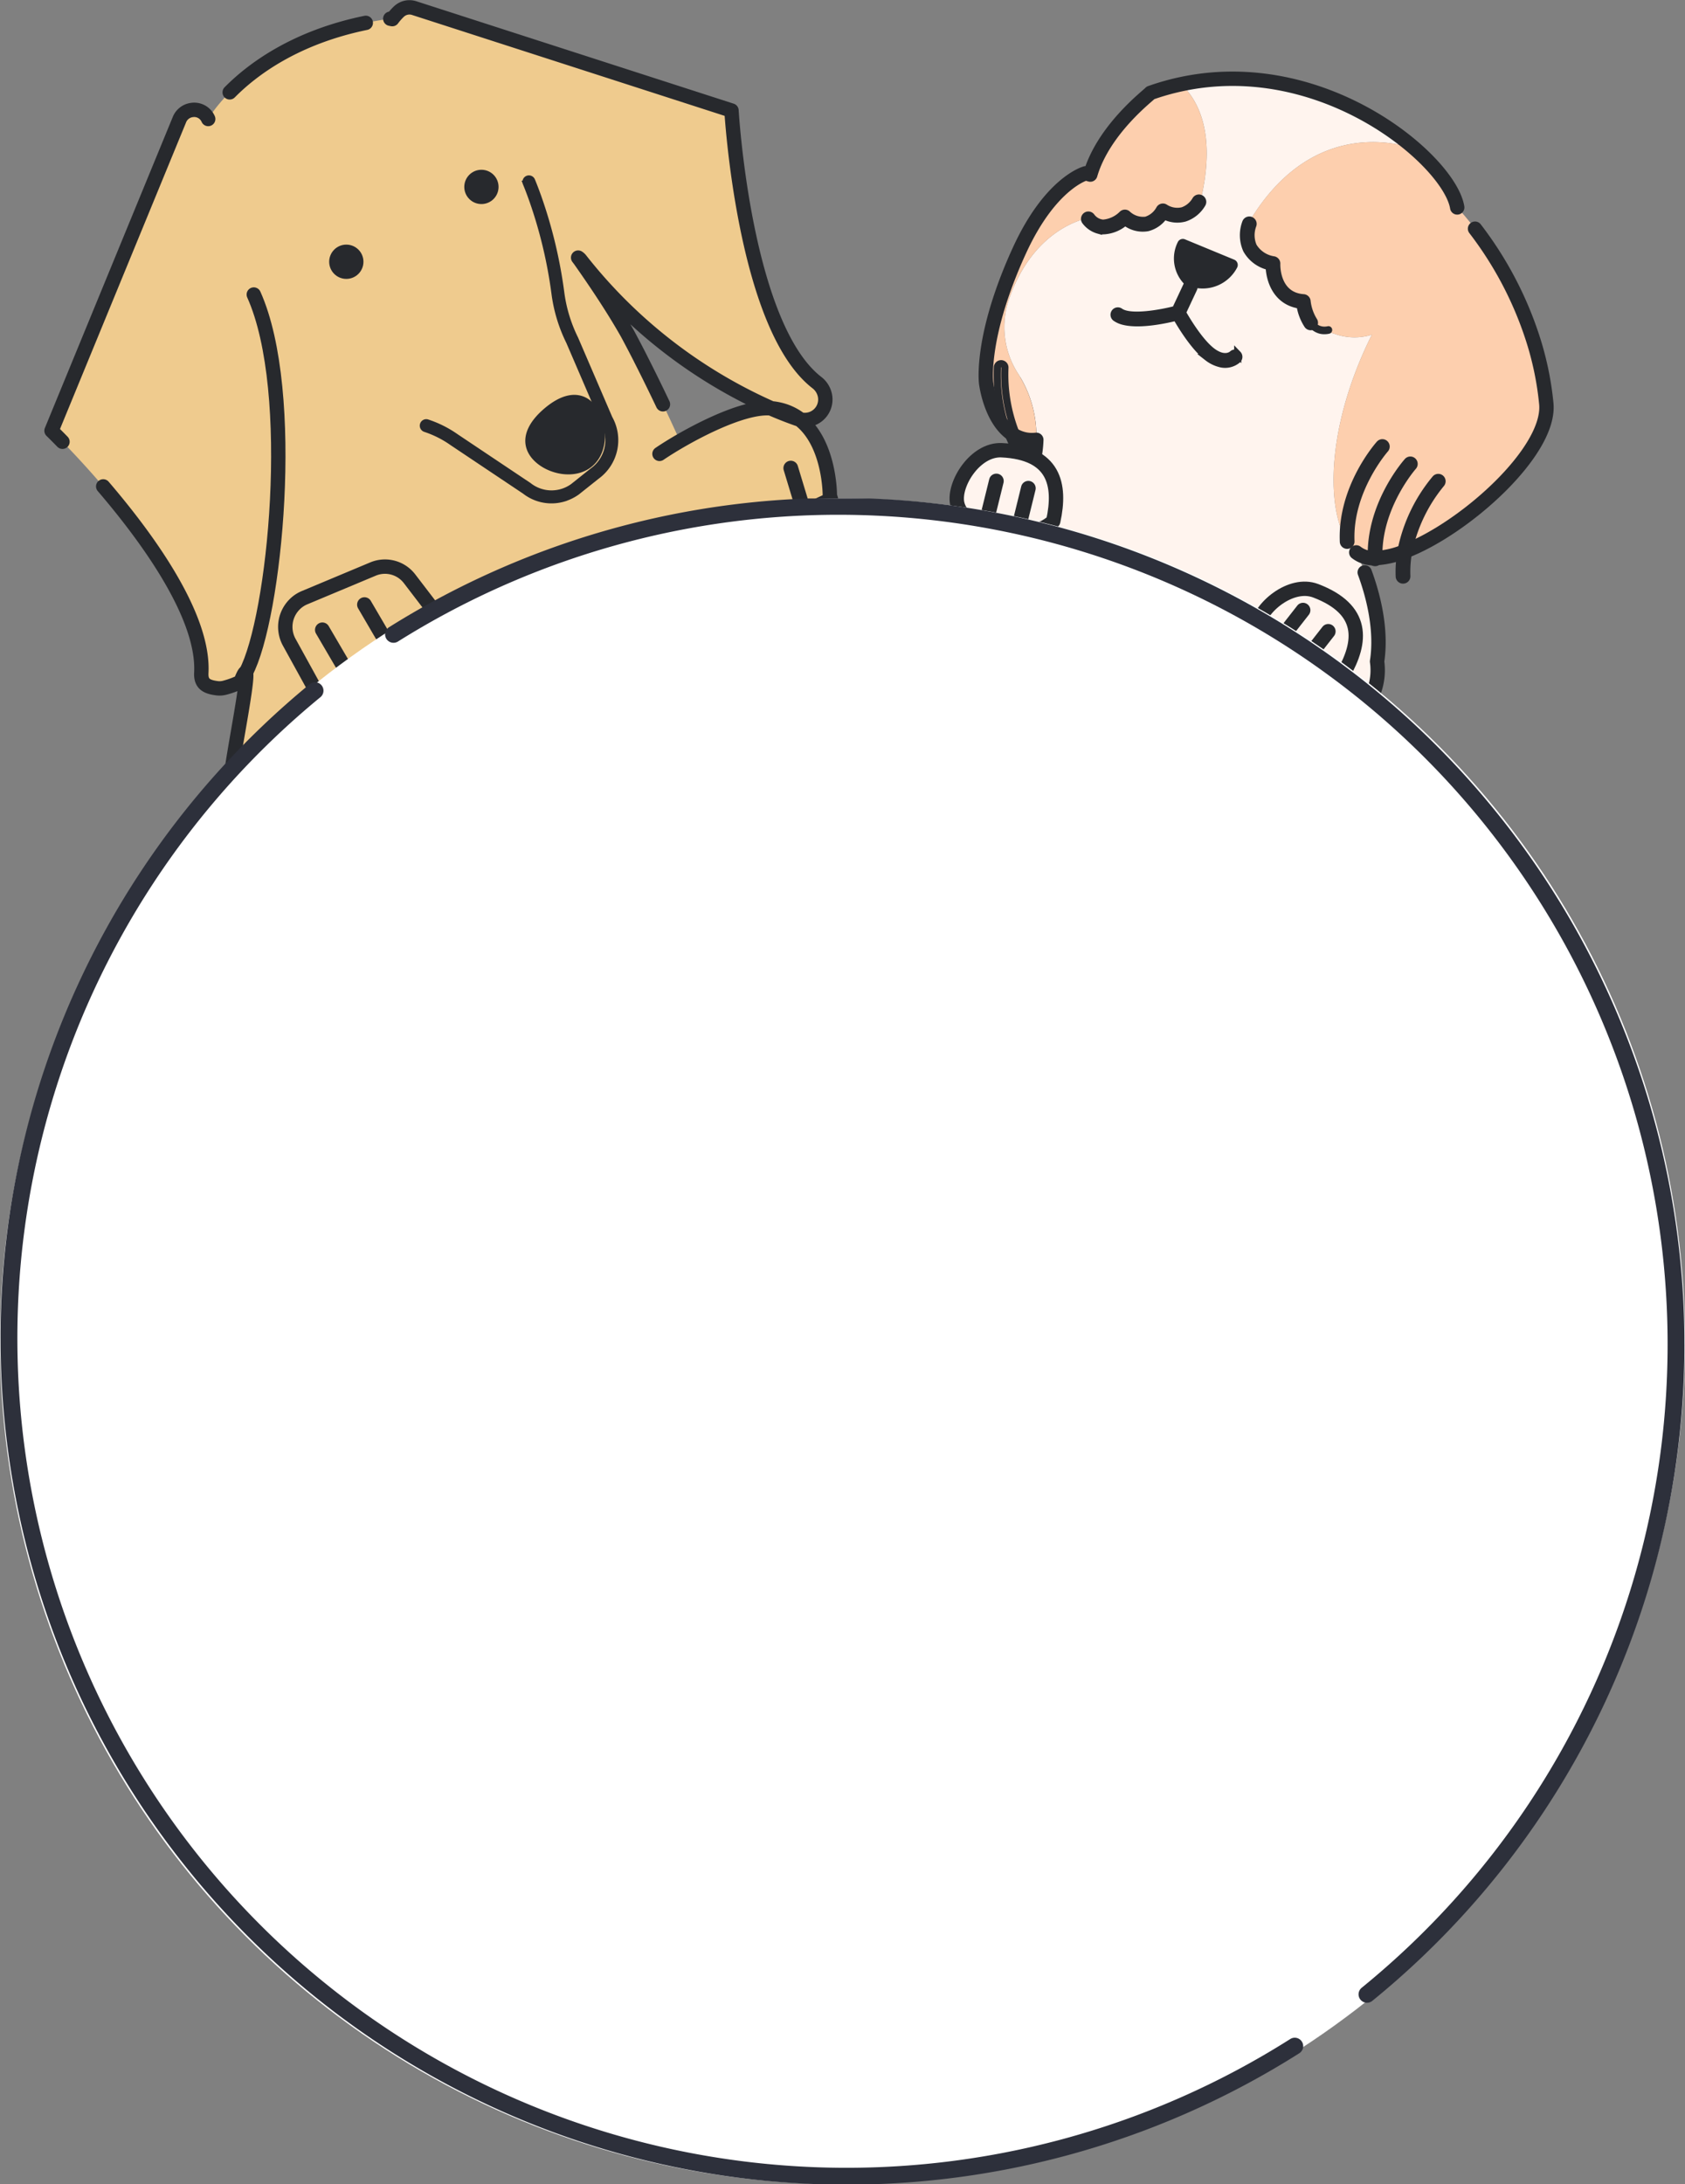
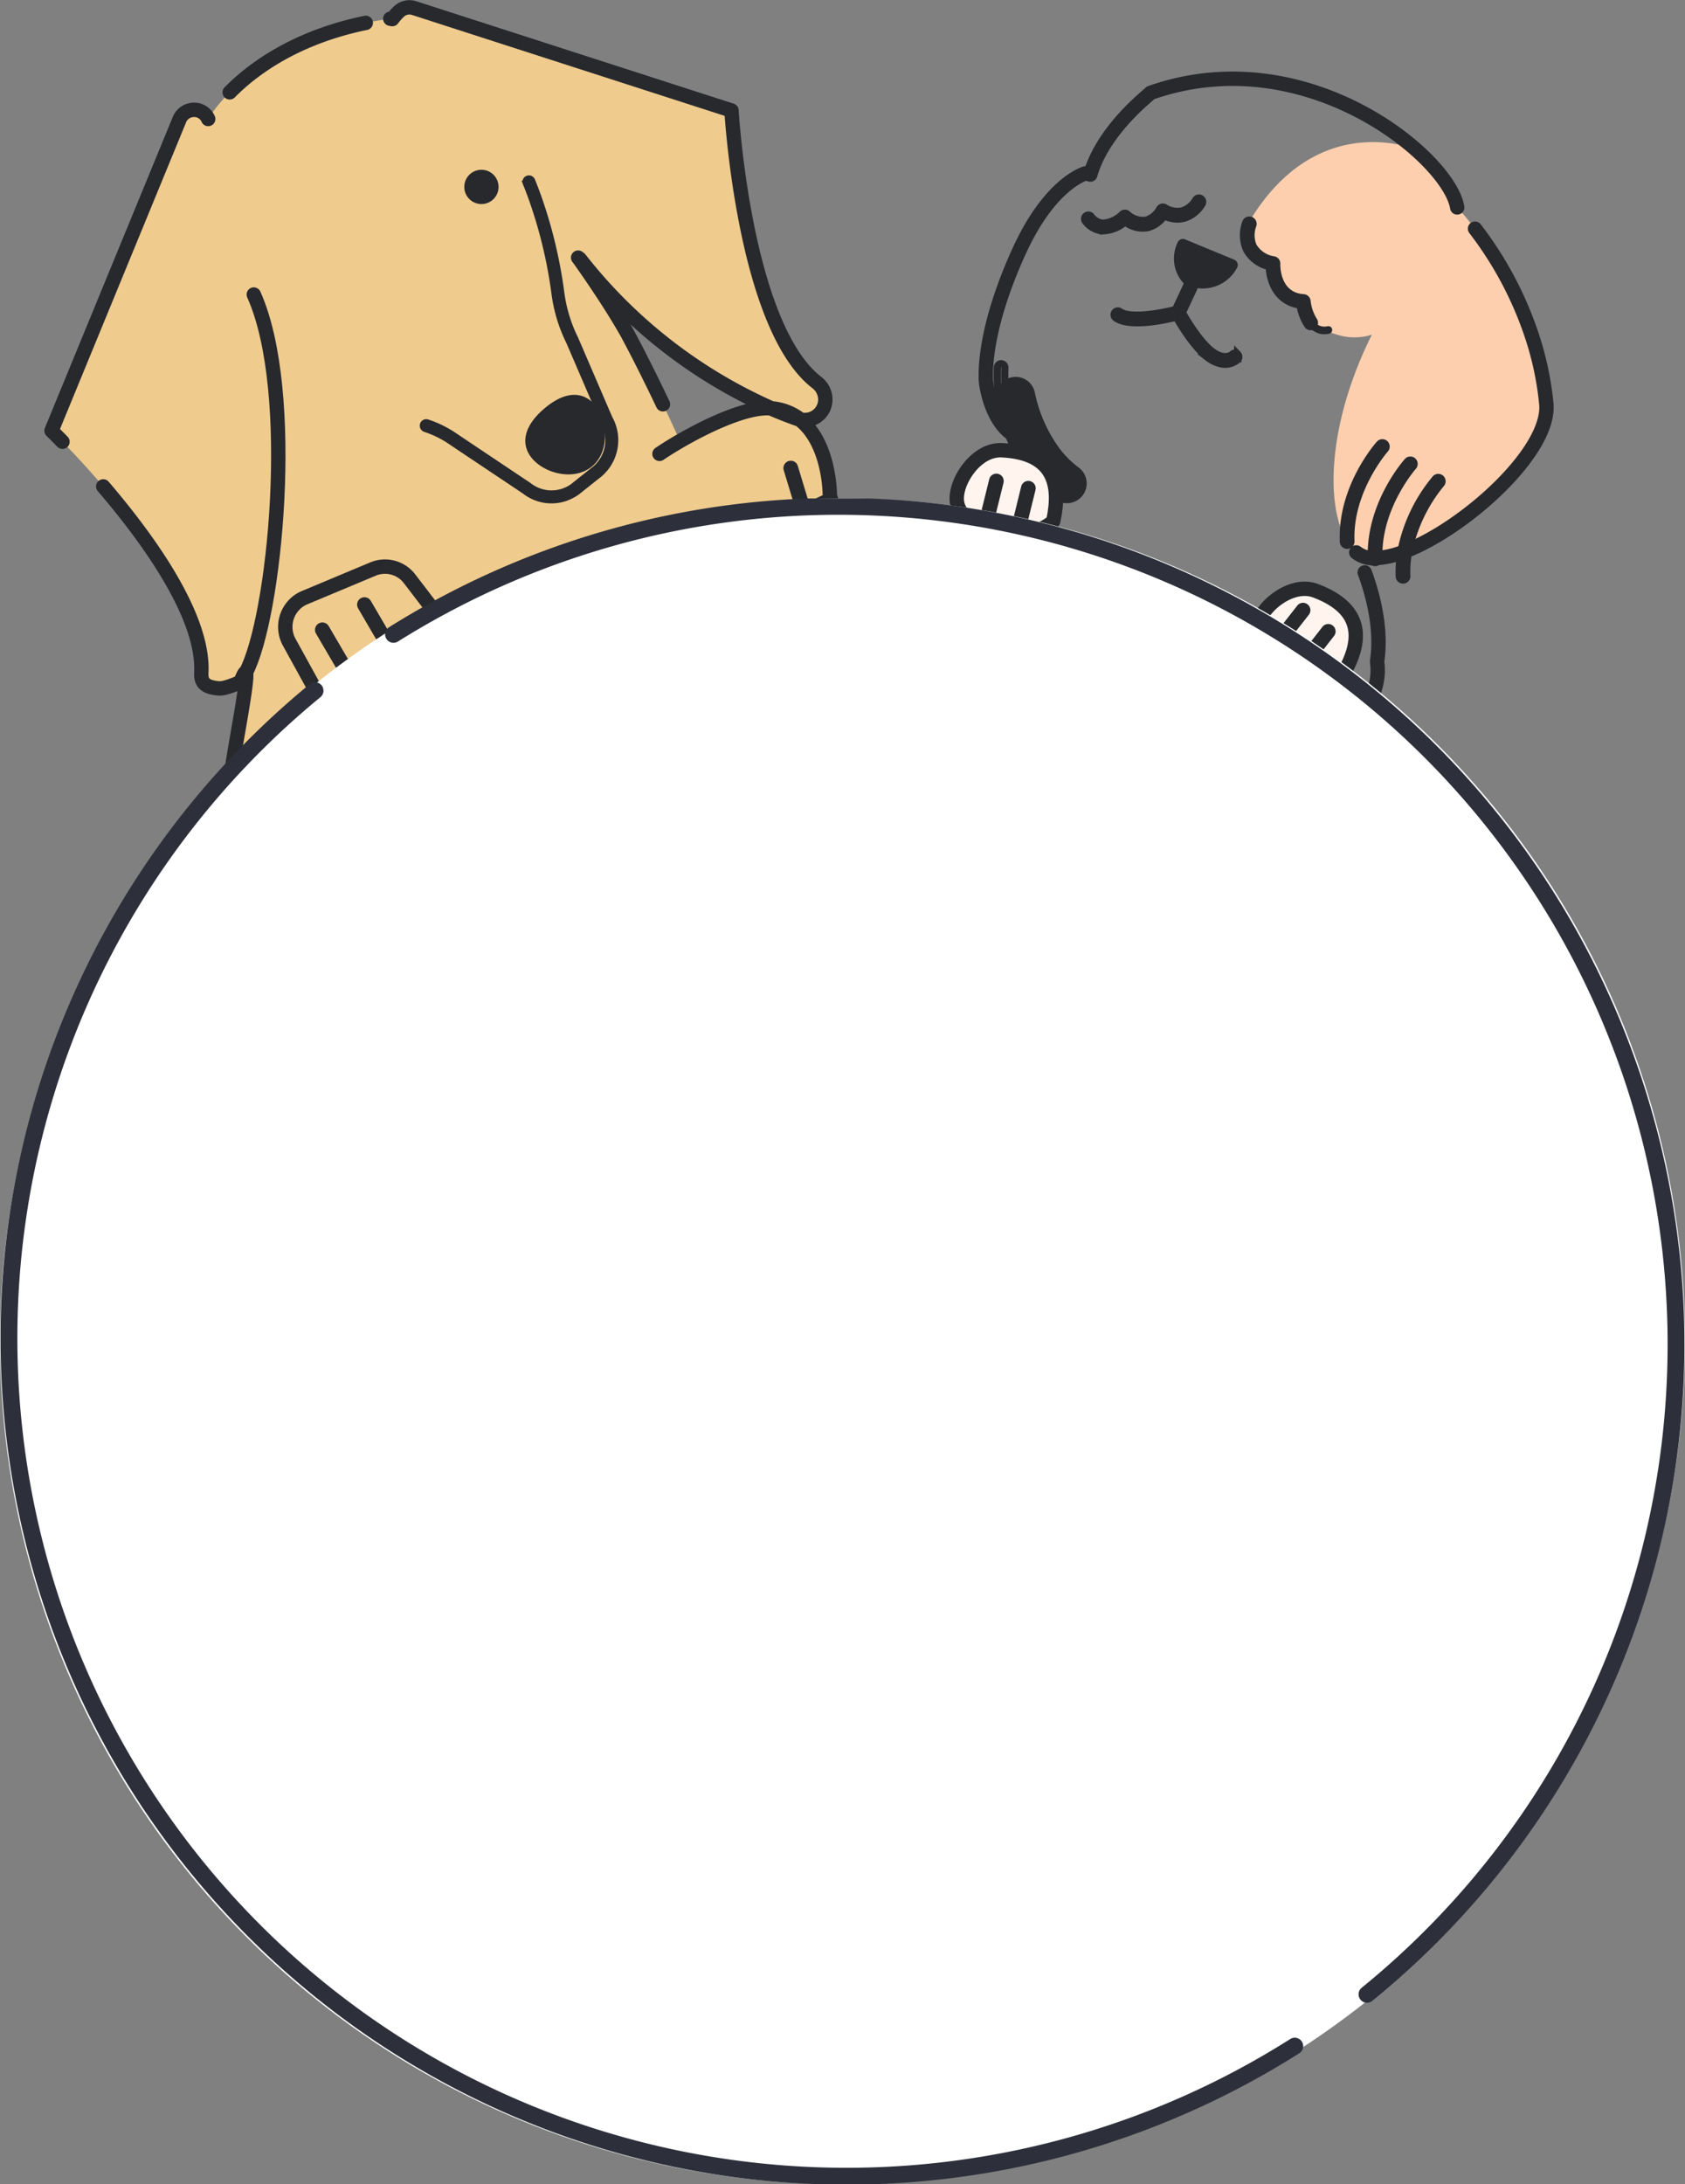
<svg xmlns="http://www.w3.org/2000/svg" width="235" height="304.492" viewBox="0 0 235 304.492">
  <rect x="0" y="0" width="235" height="304.492" fill="#808080" stroke="none" />
  <defs>
    <clipPath id="clip-path">
      <rect id="長方形_1546" data-name="長方形 1546" width="235" height="235" transform="translate(0 69.468)" fill="none" />
    </clipPath>
  </defs>
  <g id="レイヤー_2" data-name="レイヤー 2" transform="translate(0 0.023)">
    <g id="グループ_3388" data-name="グループ 3388">
      <g id="グループ_3384" data-name="グループ 3384">
        <g id="グループ_3380" data-name="グループ 3380">
          <path id="パス_8500" data-name="パス 8500" d="M148.823,70.135a2.683,2.683,0,0,1-1.607-.532,18.845,18.845,0,0,1-4.033-4.111,24.764,24.764,0,0,1-4.212-9.8,2.723,2.723,0,1,1,5.372-.9,20.066,20.066,0,0,0,3.224,7.427,13.415,13.415,0,0,0,2.862,2.931,2.757,2.757,0,0,1-1.6,4.979Zm-.988-1.388,0,0Zm1.969-2.738,0,0Zm-9.8-10.484s0,.008,0,.012Z" fill="#27292d" />
-           <path id="パス_8501" data-name="パス 8501" d="M182.8,44.989l0,.006a2.257,2.257,0,0,0,2.025,1.042,12.272,12.272,0,0,0,1.368.5,8.083,8.083,0,0,0,5.134.1c-6.145,12.295-6.537,23.828-3.449,28.821v.005a6.459,6.459,0,0,0,1.269,1.519s4.025,7.878,2.9,15.205a8.63,8.63,0,0,1-.878,5.178l-.254,1.03L133.367,83.856l.254-1.03s-.144-5.9,5.1-7.149c1.31-2.525,2.721-5.216,4.044-7.727a15.4,15.4,0,0,0,1.765-6.667,16.011,16.011,0,0,0-2.5-9.152,11.989,11.989,0,0,1-1.139-10.918c.061-.16.123-.324.186-.489,3.229-8.2,9.085-9.987,10.5-10.308l.214.076c2.191,2.693,5.1-.26,5.1-.26,3.463,2.73,5.3-.855,5.3-.855a3.478,3.478,0,0,0,5.026-1.258l.168.042c2.366-9.606-.367-14.307-2.66-16.451,13.461-2.9,25.805,2.981,32.74,9.105,0,0-13.851-5.842-23.358,10.281l.145.091s-1.765,4.325,3.3,5.54c0,0-.214,4.985,4.231,5.293a7,7,0,0,0,1.025,2.967Zm-10.969-8.074-6.871-2.836a4.339,4.339,0,0,0,.73,4.906,4.739,4.739,0,0,0,6.141-2.07Z" fill="#fff4ee" />
          <path id="パス_8502" data-name="パス 8502" d="M215.658,56.274a43.078,43.078,0,0,0-2-9.452,50.591,50.591,0,0,0-7.942-14.968c-.79-1.026-1.621-2.018-2.486-2.964-.344-2.111-2.429-5.122-5.772-8.073,0,0-13.851-5.842-23.358,10.281l.145.091s-1.765,4.325,3.3,5.54c0,0-.214,4.985,4.231,5.293a7.005,7.005,0,0,0,1.025,2.967l0,.006a17.977,17.977,0,0,0,2.025,1.042,12.283,12.283,0,0,0,1.368.5,8.084,8.084,0,0,0,5.134.1c-6.145,12.295-6.537,23.828-3.449,28.821v.005a6.463,6.463,0,0,0,1.269,1.519,3.86,3.86,0,0,0,2.627.8,12.418,12.418,0,0,0,4.143-.945c8.391-3.214,20.341-13.943,19.737-20.563Z" fill="#fdcfae" />
          <path id="パス_8503" data-name="パス 8503" d="M184.83,46.038A2.257,2.257,0,0,1,182.805,45,17.965,17.965,0,0,0,184.83,46.038Z" fill="#f1f1e0" />
          <path id="パス_8504" data-name="パス 8504" d="M164.962,34.08l6.871,2.836a4.739,4.739,0,0,1-6.141,2.07,4.339,4.339,0,0,1-.73-4.906Z" fill="#27292d" />
-           <path id="パス_8505" data-name="パス 8505" d="M164.714,11.711a34.035,34.035,0,0,0-4.268,1.209c-.044.18-6.522,4.972-8.392,11.388l-.638-.178s-4.89,1.276-9.23,10.728c-1,2.172-1.784,4.161-2.407,5.963-2.832,8.186-2.252,12.54-2.252,12.54s.6,5.093,3.643,7.125a4.923,4.923,0,0,0,3.356.8,16.01,16.01,0,0,0-2.5-9.152,11.989,11.989,0,0,1-1.139-10.918c.061-.16.123-.324.186-.489,3.229-8.2,9.085-9.987,10.5-10.308l.214.076c2.191,2.693,5.1-.26,5.1-.26,3.463,2.73,5.3-.855,5.3-.855a3.478,3.478,0,0,0,5.026-1.258l.168.042c2.366-9.606-.367-14.307-2.66-16.451Z" fill="#fdcfae" />
        </g>
        <g id="グループ_3381" data-name="グループ 3381">
          <path id="パス_8506" data-name="パス 8506" d="M166.225,39.986a7.7,7.7,0,0,1-.8-.252.785.785,0,0,1-.263-.163,5.112,5.112,0,0,1-.914-5.815.782.782,0,0,1,1.016-.413l6.871,2.836a.791.791,0,0,1,.44.457.805.805,0,0,1-.034.637A5.426,5.426,0,0,1,166.225,39.986Zm-.094-1.687a3.872,3.872,0,0,0,4.5-1.019l-5.2-2.147a3.5,3.5,0,0,0,.7,3.166Z" fill="#27292d" />
          <path id="パス_8507" data-name="パス 8507" d="M172.623,49.359a.519.519,0,0,0-.742-.006c-.01.009-1.013.97-2.817-.379-1.778-1.337-3.66-4.535-4.158-5.416l1.564-3.337a.533.533,0,0,0-.249-.707.522.522,0,0,0-.7.252l-1.575,3.362c-1.87.484-6.292,1.334-7.739.294a.52.52,0,0,0-.732.126.535.535,0,0,0,.124.74,3.284,3.284,0,0,0,1.115.485c2.308.583,6.048-.253,7.342-.579.605,1.064,2.49,4.208,4.383,5.631a4.664,4.664,0,0,0,1.642.821,2.686,2.686,0,0,0,2.536-.538.535.535,0,0,0,.006-.75Z" fill="#27292d" stroke="#27292d" stroke-width="1.002" />
          <path id="パス_8508" data-name="パス 8508" d="M153.2,32.065a3.435,3.435,0,0,1-1.818-1.235.535.535,0,0,1,.072-.747.52.52,0,0,1,.739.072,2.237,2.237,0,0,0,1.648.937,4.245,4.245,0,0,0,2.674-1.235.518.518,0,0,1,.693-.043,3.2,3.2,0,0,0,2.621.865,3.241,3.241,0,0,0,1.891-1.547.528.528,0,0,1,.316-.263.512.512,0,0,1,.406.046,3.188,3.188,0,0,0,2.49.445,3.4,3.4,0,0,0,1.817-1.494.52.52,0,0,1,.711-.212.533.533,0,0,1,.212.717,4.426,4.426,0,0,1-2.439,2.005,3.979,3.979,0,0,1-2.864-.307,4.022,4.022,0,0,1-2.31,1.644,3.942,3.942,0,0,1-3.143-.8,4.869,4.869,0,0,1-3.122,1.239,3.01,3.01,0,0,1-.594-.088Z" fill="#27292d" stroke="#27292d" stroke-width="1.002" />
          <path id="パス_8509" data-name="パス 8509" d="M182.674,45.5a.523.523,0,0,1-.3-.2,7.047,7.047,0,0,1-1.063-2.795c-3.3-.466-4.236-3.471-4.3-5.369a4.821,4.821,0,0,1-3.161-2.345,4.992,4.992,0,0,1-.1-3.808.525.525,0,0,1,.685-.288.533.533,0,0,1,.285.693,3.954,3.954,0,0,0,.07,2.926,4,4,0,0,0,2.871,1.895.526.526,0,0,1,.4.538c-.007.183-.13,4.472,3.742,4.741a.528.528,0,0,1,.486.479,6.5,6.5,0,0,0,.927,2.705.535.535,0,0,1-.115.742.519.519,0,0,1-.436.086Z" fill="#27292d" stroke="#27292d" stroke-width="1.002" />
          <path id="パス_8510" data-name="パス 8510" d="M184.026,46.493a2.9,2.9,0,0,1-1.646-1.186.535.535,0,0,1,.117-.742.521.521,0,0,1,.733.118,1.731,1.731,0,0,0,1.572.824,1.913,1.913,0,0,0,.364-.048.525.525,0,0,1,.62.413.531.531,0,0,1-.408.627,2.853,2.853,0,0,1-.538.069,2.692,2.692,0,0,1-.814-.076Z" fill="#27292d" />
          <path id="パス_8511" data-name="パス 8511" d="M187.756,75.98a.528.528,0,0,1-.4-.531c-.3-7.507,4.828-13.328,5.047-13.573a.52.52,0,0,1,.741-.037.535.535,0,0,1,.038.749c-.051.057-5.073,5.771-4.775,12.852a.533.533,0,0,1-.015.151.526.526,0,0,1-.637.389Z" fill="#27292d" stroke="#27292d" stroke-linecap="round" stroke-linejoin="round" stroke-width="1.002" />
          <path id="パス_8512" data-name="パス 8512" d="M191.646,78.391a.515.515,0,0,1-.389-.465,1.369,1.369,0,0,1,0-.149c-.251-7.46,4.832-13.239,5.049-13.482a.52.52,0,0,1,.741-.038.535.535,0,0,1,.038.749c-.05.057-5.026,5.725-4.778,12.757a.5.5,0,0,1,0,.064.538.538,0,0,1-.483.579.543.543,0,0,1-.172-.015Z" fill="#27292d" stroke="#27292d" stroke-linecap="round" stroke-linejoin="round" stroke-width="1.002" />
          <path id="パス_8513" data-name="パス 8513" d="M143.544,65.26a.521.521,0,0,1-.275-.175,16.783,16.783,0,0,1-2.584-4.4,22.886,22.886,0,0,1-1.583-9.514.527.527,0,0,1,.565-.486.532.532,0,0,1,.481.572,22.222,22.222,0,0,0,1.508,9.025,15.741,15.741,0,0,0,2.419,4.122.535.535,0,0,1-.066.747.519.519,0,0,1-.464.108Z" fill="none" stroke="#27292d" stroke-linecap="round" stroke-linejoin="round" stroke-width="1.002" />
          <path id="パス_8514" data-name="パス 8514" d="M195.548,80.825a.53.53,0,0,1-.4-.493,16.308,16.308,0,0,1,.255-3.591A22.431,22.431,0,0,1,200.2,66.713a.521.521,0,0,1,.741-.039.536.536,0,0,1,.039.75,21.755,21.755,0,0,0-4.54,9.507,15.227,15.227,0,0,0-.238,3.356.524.524,0,0,1-.652.537Z" fill="#27292d" stroke="#27292d" stroke-linecap="round" stroke-linejoin="round" stroke-width="1.002" />
        </g>
        <path id="パス_8515" data-name="パス 8515" d="M189.152,76.987a3.86,3.86,0,0,0,2.627.8,12.416,12.416,0,0,0,4.143-.945c8.391-3.214,20.341-13.943,19.737-20.563a43.087,43.087,0,0,0-2-9.452,50.6,50.6,0,0,0-7.942-14.968m-2.486-2.964c-.344-2.111-2.429-5.122-5.772-8.073-6.935-6.124-19.279-12-32.74-9.105a34.037,34.037,0,0,0-4.268,1.209c-.045.18-6.522,4.972-8.392,11.388l-.638-.178s-4.89,1.276-9.23,10.728c-1,2.172-1.784,4.161-2.408,5.963-2.832,8.186-2.252,12.54-2.252,12.54s.6,5.093,3.643,7.125a4.923,4.923,0,0,0,3.356.8,15.4,15.4,0,0,1-1.765,6.667c-1.323,2.511-2.733,5.2-4.044,7.727-5.24,1.247-5.1,7.149-5.1,7.149l-.254,1.03L190.923,98.4l.254-1.03a8.63,8.63,0,0,0,.878-5.178c.709-4.627-.636-9.475-1.723-12.419" fill="none" stroke="#27292d" stroke-linecap="round" stroke-linejoin="round" stroke-width="2.004" />
        <g id="グループ_3382" data-name="グループ 3382">
          <path id="パス_8516" data-name="パス 8516" d="M133.49,70.112c-.518-2.67,2.524-7.548,6.218-7.369,7.289.353,8.313,4.739,7.181,9.89-3.395,3.251-12.589,1.651-13.4-2.522Z" fill="#fff4ee" />
          <path id="パス_8517" data-name="パス 8517" d="M133.49,70.112c-.518-2.67,2.524-7.548,6.218-7.369,7.289.353,8.313,4.739,7.181,9.89-3.395,3.251-12.589,1.651-13.4-2.522Z" fill="none" stroke="#27292d" stroke-linecap="round" stroke-linejoin="round" stroke-width="2.004" />
          <path id="パス_8518" data-name="パス 8518" d="M137.752,71.925a.531.531,0,0,1-.382-.644l1.079-4.372a.524.524,0,0,1,.636-.386.531.531,0,0,1,.382.644l-1.079,4.372a.524.524,0,0,1-.636.386Z" fill="#27292d" stroke="#27292d" stroke-linecap="round" stroke-linejoin="round" stroke-width="1.002" />
          <path id="パス_8519" data-name="パス 8519" d="M142.291,72.618a.531.531,0,0,1-.382-.644l1-4.053a.524.524,0,0,1,.636-.386.531.531,0,0,1,.382.644l-1,4.053A.524.524,0,0,1,142.291,72.618Z" fill="#27292d" stroke="#27292d" stroke-linecap="round" stroke-linejoin="round" stroke-width="1.002" />
        </g>
        <g id="グループ_3383" data-name="グループ 3383">
          <path id="パス_8520" data-name="パス 8520" d="M175.338,87.419c.315-2.7,4.688-6.4,8.149-5.088,6.832,2.595,6.479,7.087,3.842,11.64-4.216,2.043-12.484-2.329-11.991-6.552Z" fill="#fff4ee" />
          <path id="パス_8521" data-name="パス 8521" d="M175.338,87.419c.315-2.7,4.688-6.4,8.149-5.088,6.832,2.595,6.479,7.087,3.842,11.64-4.216,2.043-12.484-2.329-11.991-6.552Z" fill="none" stroke="#27292d" stroke-linecap="round" stroke-linejoin="round" stroke-width="2.004" />
          <path id="パス_8522" data-name="パス 8522" d="M182.154,91.95a.535.535,0,0,1-.086-.746l2.765-3.533a.52.52,0,0,1,.737-.087.535.535,0,0,1,.086.746l-2.765,3.533a.52.52,0,0,1-.737.087Z" fill="#27292d" stroke="#27292d" stroke-linecap="round" stroke-linejoin="round" stroke-width="1.002" />
          <path id="パス_8523" data-name="パス 8523" d="M178.841,88.735a.535.535,0,0,1-.086-.746l2.563-3.275a.52.52,0,0,1,.737-.087.535.535,0,0,1,.086.746l-2.563,3.275a.52.52,0,0,1-.737.087Z" fill="#27292d" stroke="#27292d" stroke-linecap="round" stroke-linejoin="round" stroke-width="1.002" />
        </g>
      </g>
      <g id="グループ_3386" data-name="グループ 3386">
        <path id="パス_8524" data-name="パス 8524" d="M111.611,58.454c-.1-.026-.191-.052-.283-.084-.969-.338-2.239-.815-3.732-1.468a7.027,7.027,0,0,1,.825.116,7.467,7.467,0,0,1,3.19,1.436Z" fill="#f1ca9c" />
        <path id="パス_8525" data-name="パス 8525" d="M115.736,69.068s.06-7.3-4.227-10.615c-.1-.026-.191-.052-.283-.084-.969-.338-2.239-.815-3.732-1.468-4.106-.364-9.023,2.261-12.605,4.688-.678-1.511-2.919-6.445-5.538-11.573,0-.015-.014-.029-.02-.049-.595-1.165-1.21-2.345-1.833-3.5-1.764-3.123-4.068-6.633-6.619-10.25-.084-.106-.165-.22-.248-.327a1.4,1.4,0,0,1,.35.327A69.779,69.779,0,0,0,107.6,56.9a7.026,7.026,0,0,1,.825.116,7.467,7.467,0,0,1,3.19,1.436,2.853,2.853,0,0,0,3.361-3.63,3,3,0,0,0-1.036-1.5c-10.183-7.851-11.921-37.937-11.921-37.937L57.763,1.106a2.134,2.134,0,0,0-2.109.466l-.048.042a8.585,8.585,0,0,0-.9,1.03l-.278-.058C35.555,5.13,29.109,16.439,29.037,16.567a2.125,2.125,0,0,0-2.223-1.261l-.068.01a2.163,2.163,0,0,0-1.716,1.326L7.185,60.027s21.554,20.8,20.892,33.732c-.083,1.536.708,1.974,2.214,2.162a2.852,2.852,0,0,0,1.174-.109,11.164,11.164,0,0,0,2.093-.789c0-.005,0-.012.005-.018,2.5-6.472-1.874,13.715-1.283,13.621l83.609-39.05-.154-.507ZM81.969,64.193c-1.991,1.706-5.495.828-7-.96s-.425-3.81,1.566-5.516,4.136-2.449,5.639-.661,1.782,5.427-.207,7.138Z" fill="#efcb8e" />
        <path id="パス_8526" data-name="パス 8526" d="M78.711,69.507a6.073,6.073,0,0,1-5.542-1.019L63.053,61.724a14.3,14.3,0,0,0-3.771-1.9.533.533,0,0,1-.337-.669.524.524,0,0,1,.661-.341,15.337,15.337,0,0,1,4.035,2.03l10.136,6.779a5.059,5.059,0,0,0,6.11.13l2.743-2.186a5.206,5.206,0,0,0,1.493-6.8.559.559,0,0,1-.025-.051l-4.769-11.08a21.458,21.458,0,0,1-2.052-6.8A64.8,64.8,0,0,0,74.15,27.811c-.506-1.423-.862-2.259-.865-2.267a.534.534,0,0,1,.273-.7.525.525,0,0,1,.69.277c.015.035.371.87.89,2.33A65.9,65.9,0,0,1,78.317,40.7a20.451,20.451,0,0,0,1.962,6.49l4.769,11.079a6.265,6.265,0,0,1-1.79,8.148L80.516,68.6a6.252,6.252,0,0,1-1.805.9Z" fill="#27292d" stroke="#27292d" stroke-width="0.751" />
        <path id="パス_8527" data-name="パス 8527" d="M82.878,56.54A3.422,3.422,0,0,0,79.5,55.29a7.393,7.393,0,0,0-3.373,1.819c-2.67,2.287-3.274,4.707-1.658,6.638h0A6.562,6.562,0,0,0,81,65.663a4.427,4.427,0,0,0,1.58-.863c2.322-2,2.061-6.151.3-8.26Z" fill="#27292d" />
        <path id="パス_8528" data-name="パス 8528" d="M34.278,93.745c4.043-7.563,7.246-39.07,1.117-52.709" fill="none" stroke="#27292d" stroke-linecap="round" stroke-linejoin="round" stroke-width="2.004" />
        <path id="パス_8529" data-name="パス 8529" d="M51.013,3.165c-9.838,2.024-15.8,6.468-18.979,9.685M92.458,56.337c-.9-1.893-1.968-4.088-3.108-6.321,0-.015-.014-.029-.02-.049-.595-1.165-1.21-2.345-1.833-3.5-1.764-3.123-4.068-6.633-6.619-10.25-.084-.106-.165-.22-.248-.327a1.4,1.4,0,0,1,.35.327A69.779,69.779,0,0,0,107.6,56.9a7.026,7.026,0,0,1,.825.116,7.467,7.467,0,0,1,3.19,1.436,2.853,2.853,0,0,0,3.361-3.63,3,3,0,0,0-1.036-1.5c-10.183-7.851-11.921-37.937-11.921-37.937L57.763,1.106a2.134,2.134,0,0,0-2.109.466l-.048.042a8.585,8.585,0,0,0-.9,1.03l-.278-.058m-40.034,65.2c6.2,7.236,14.087,18.074,13.683,25.978-.083,1.536.708,1.974,2.214,2.162a2.852,2.852,0,0,0,1.174-.109,11.164,11.164,0,0,0,2.093-.789c0-.005,0-.012.005-.018,2.5-6.472-1.874,13.715-1.283,13.621l83.609-39.05-.154-.507s.06-7.3-4.227-10.615c-.1-.026-.191-.052-.283-.084-.969-.338-2.239-.815-3.732-1.468-4.106-.364-11.934,3.916-15.517,6.343M29.037,16.567a2.125,2.125,0,0,0-2.223-1.261l-.068.01a2.163,2.163,0,0,0-1.716,1.326L7.185,60.027s.573.552,1.528,1.533m73.256,2.633c-1.991,1.706-5.495.828-7-.96s-.425-3.81,1.566-5.516,4.136-2.449,5.639-.661,1.782,5.427-.207,7.138Z" fill="none" stroke="#27292d" stroke-linecap="round" stroke-linejoin="round" stroke-width="2.004" />
        <g id="グループ_3385" data-name="グループ 3385">
-           <path id="パス_8530" data-name="パス 8530" d="M41.051,84.268a4.231,4.231,0,0,1,1.421-.968l9.558-4a4.316,4.316,0,0,1,5.1,1.375l3.149,4.11.535.913L43.864,95.846l-.535-.913-2.992-5.425a4.436,4.436,0,0,1,.714-5.239Z" fill="#efcb8e" />
          <path id="パス_8531" data-name="パス 8531" d="M44.046,96.241l-3.709-6.733a4.436,4.436,0,0,1,.714-5.239,4.231,4.231,0,0,1,1.421-.968l9.558-4a4.316,4.316,0,0,1,5.1,1.375l3.149,4.11.535.913" fill="none" stroke="#27292d" stroke-linecap="round" stroke-linejoin="round" stroke-width="2.004" />
          <path id="パス_8532" data-name="パス 8532" d="M47.9,92.809a.521.521,0,0,1-.719-.186l-2.673-4.567a.534.534,0,0,1,.184-.727.521.521,0,0,1,.719.186l2.673,4.567a.534.534,0,0,1-.184.727Z" fill="#27292d" stroke="#27292d" stroke-width="1.002" />
          <path id="パス_8533" data-name="パス 8533" d="M53.5,88.836a.521.521,0,0,1-.719-.186L50.38,84.539a.534.534,0,0,1,.184-.727.521.521,0,0,1,.719.186l2.406,4.111a.534.534,0,0,1-.184.727Z" fill="#27292d" stroke="#27292d" stroke-width="1.002" />
        </g>
        <path id="パス_8534" data-name="パス 8534" d="M111.825,70.313a.523.523,0,0,1-.655-.352l-1.384-4.567a.532.532,0,0,1,.348-.663.523.523,0,0,1,.655.352l1.384,4.567A.532.532,0,0,1,111.825,70.313Z" fill="#27292d" stroke="#27292d" stroke-width="1.002" />
      </g>
      <g id="グループ_2020" data-name="グループ 2020">
        <circle id="楕円形_182" data-name="楕円形 182" cx="117.5" cy="117.5" r="117.5" transform="translate(0 69.468)" fill="#fff" />
        <g id="グループ_3387" data-name="グループ 3387" clip-path="url(#clip-path)">
          <g id="グループ_2019" data-name="グループ 2019">
            <path id="パス_4197" data-name="パス 4197" d="M180.575,285.225A116.814,116.814,0,0,1,43.938,96.262" fill="none" stroke="#2d303b" stroke-linecap="round" stroke-width="2.35" />
            <path id="パス_4198" data-name="パス 4198" d="M190.648,278A116.814,116.814,0,0,0,54.882,88.411" fill="none" stroke="#2d303b" stroke-linecap="round" stroke-width="2.35" />
          </g>
        </g>
      </g>
-       <circle id="楕円形_183" data-name="楕円形 183" cx="2.39" cy="2.39" r="2.39" transform="translate(45.909 34.078)" fill="#27292d" />
      <circle id="楕円形_184" data-name="楕円形 184" cx="2.39" cy="2.39" r="2.39" transform="translate(64.752 23.644)" fill="#27292d" />
    </g>
  </g>
</svg>